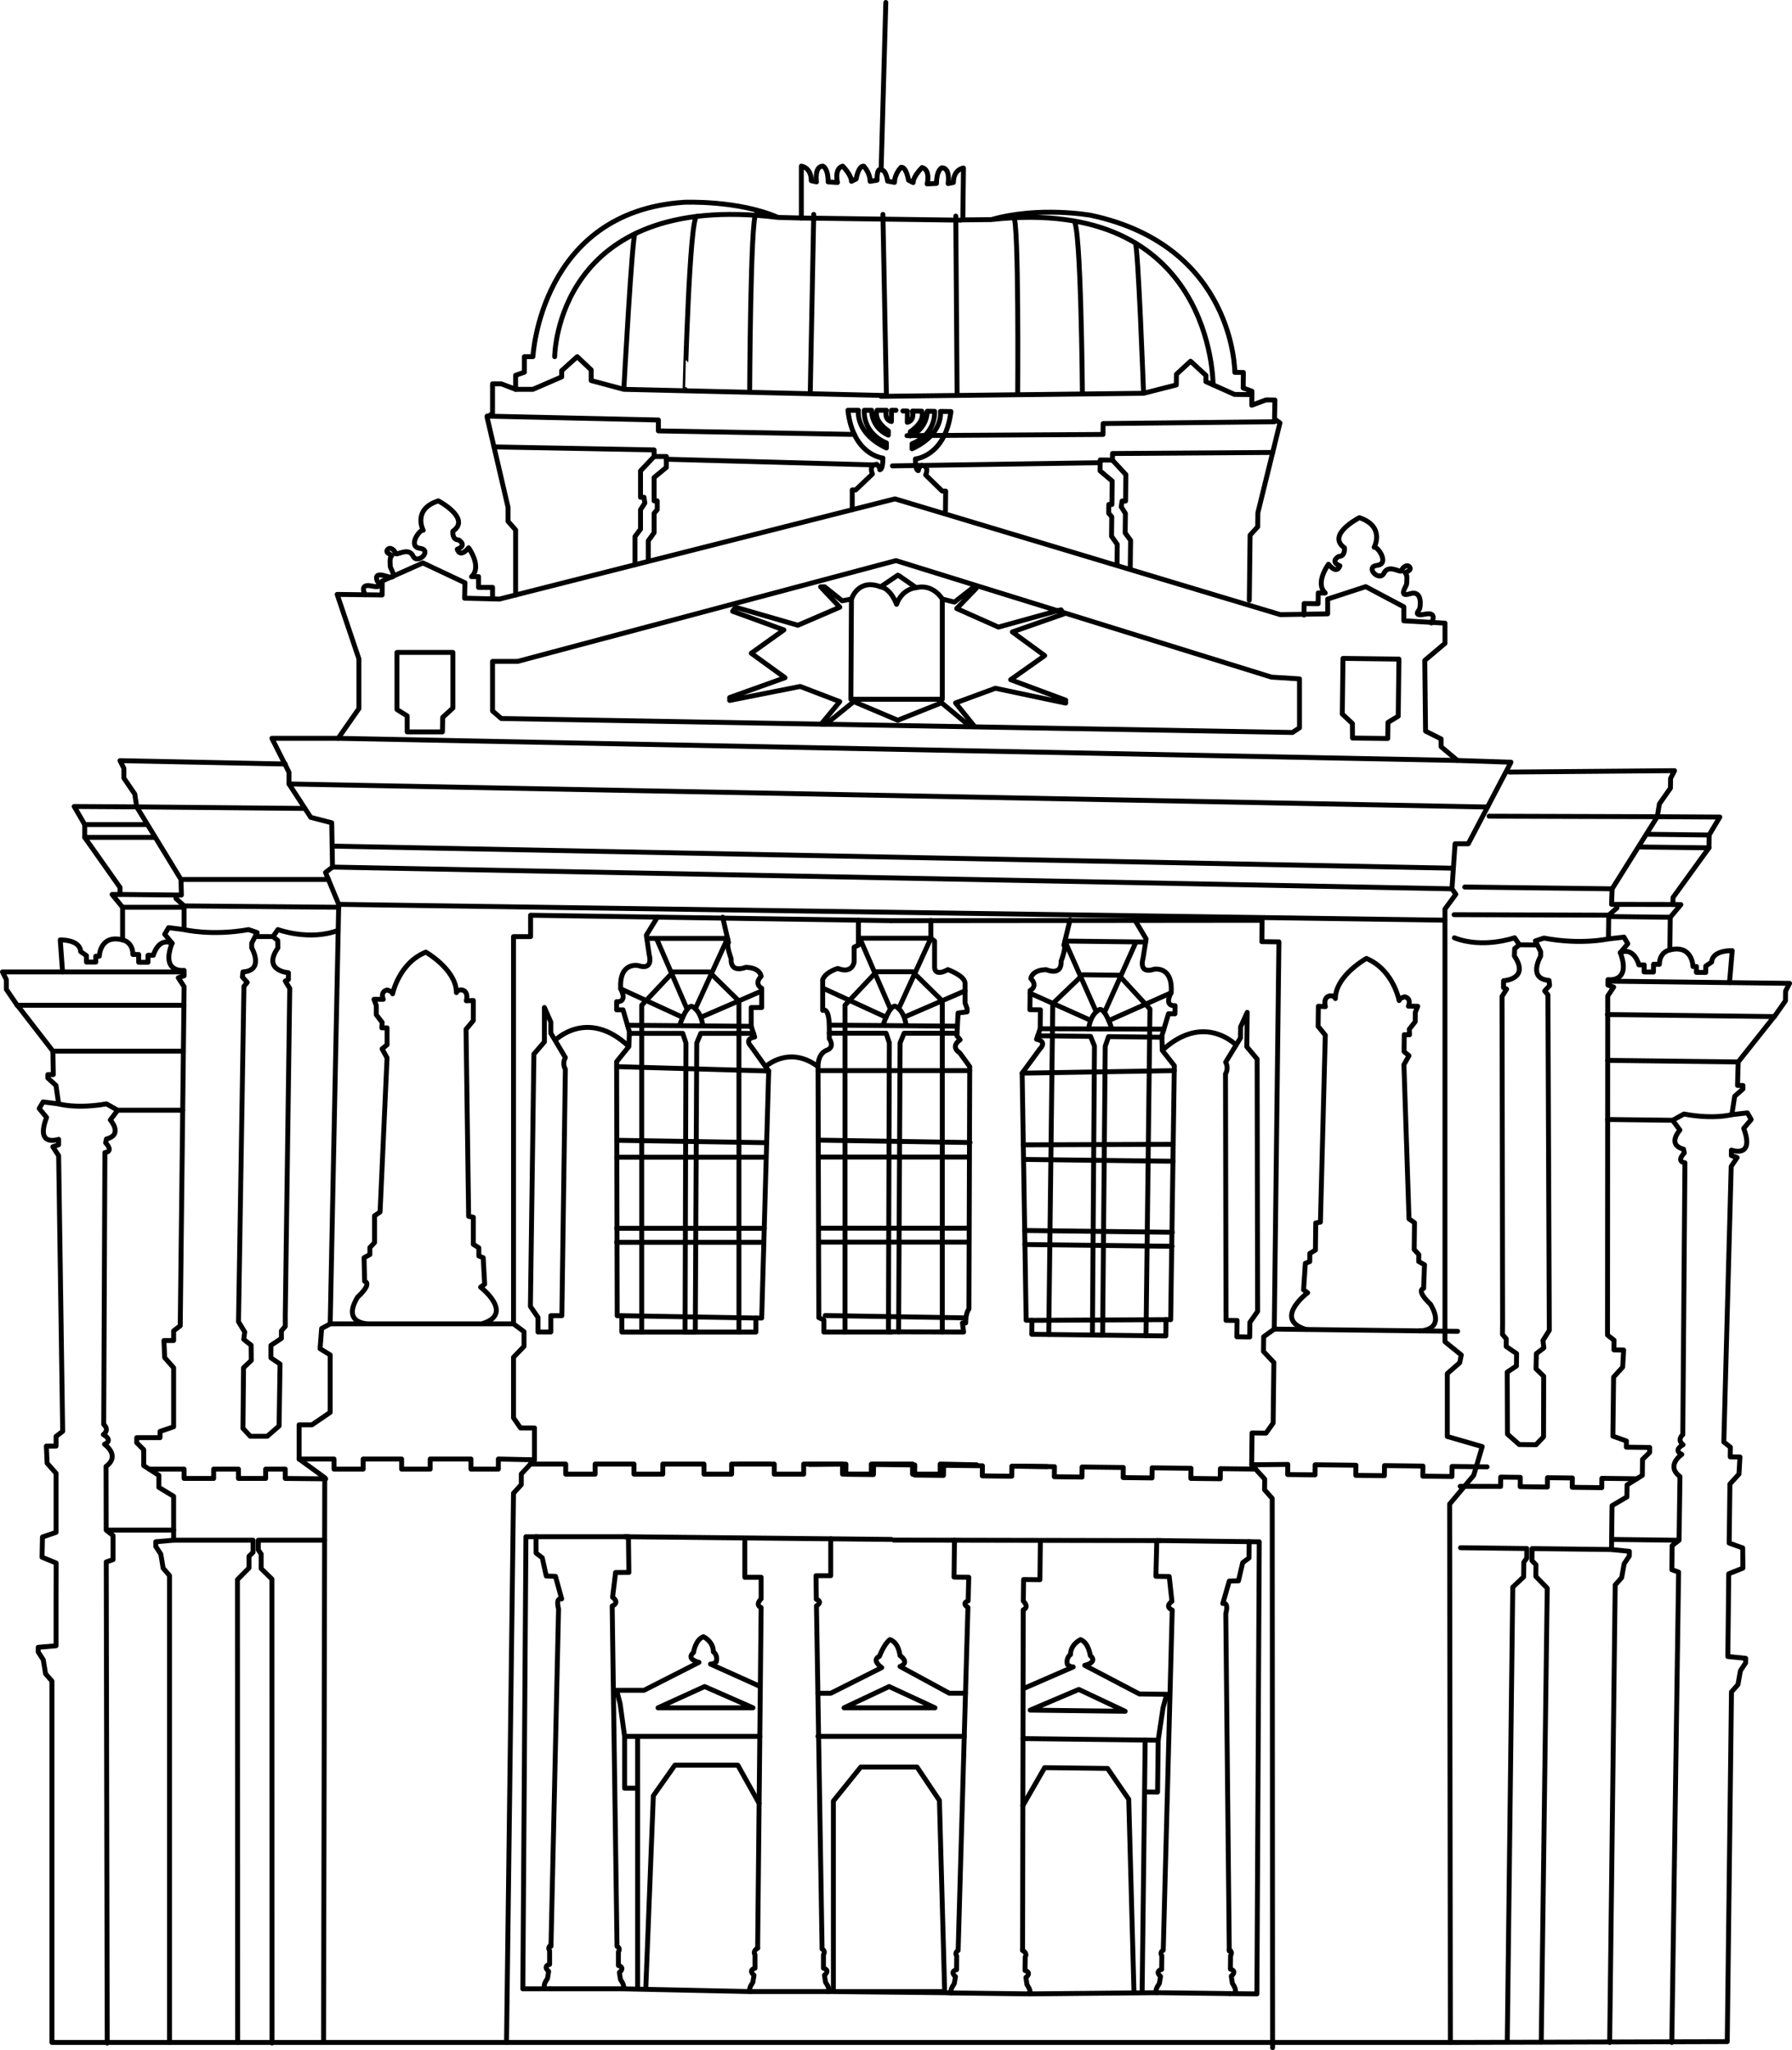
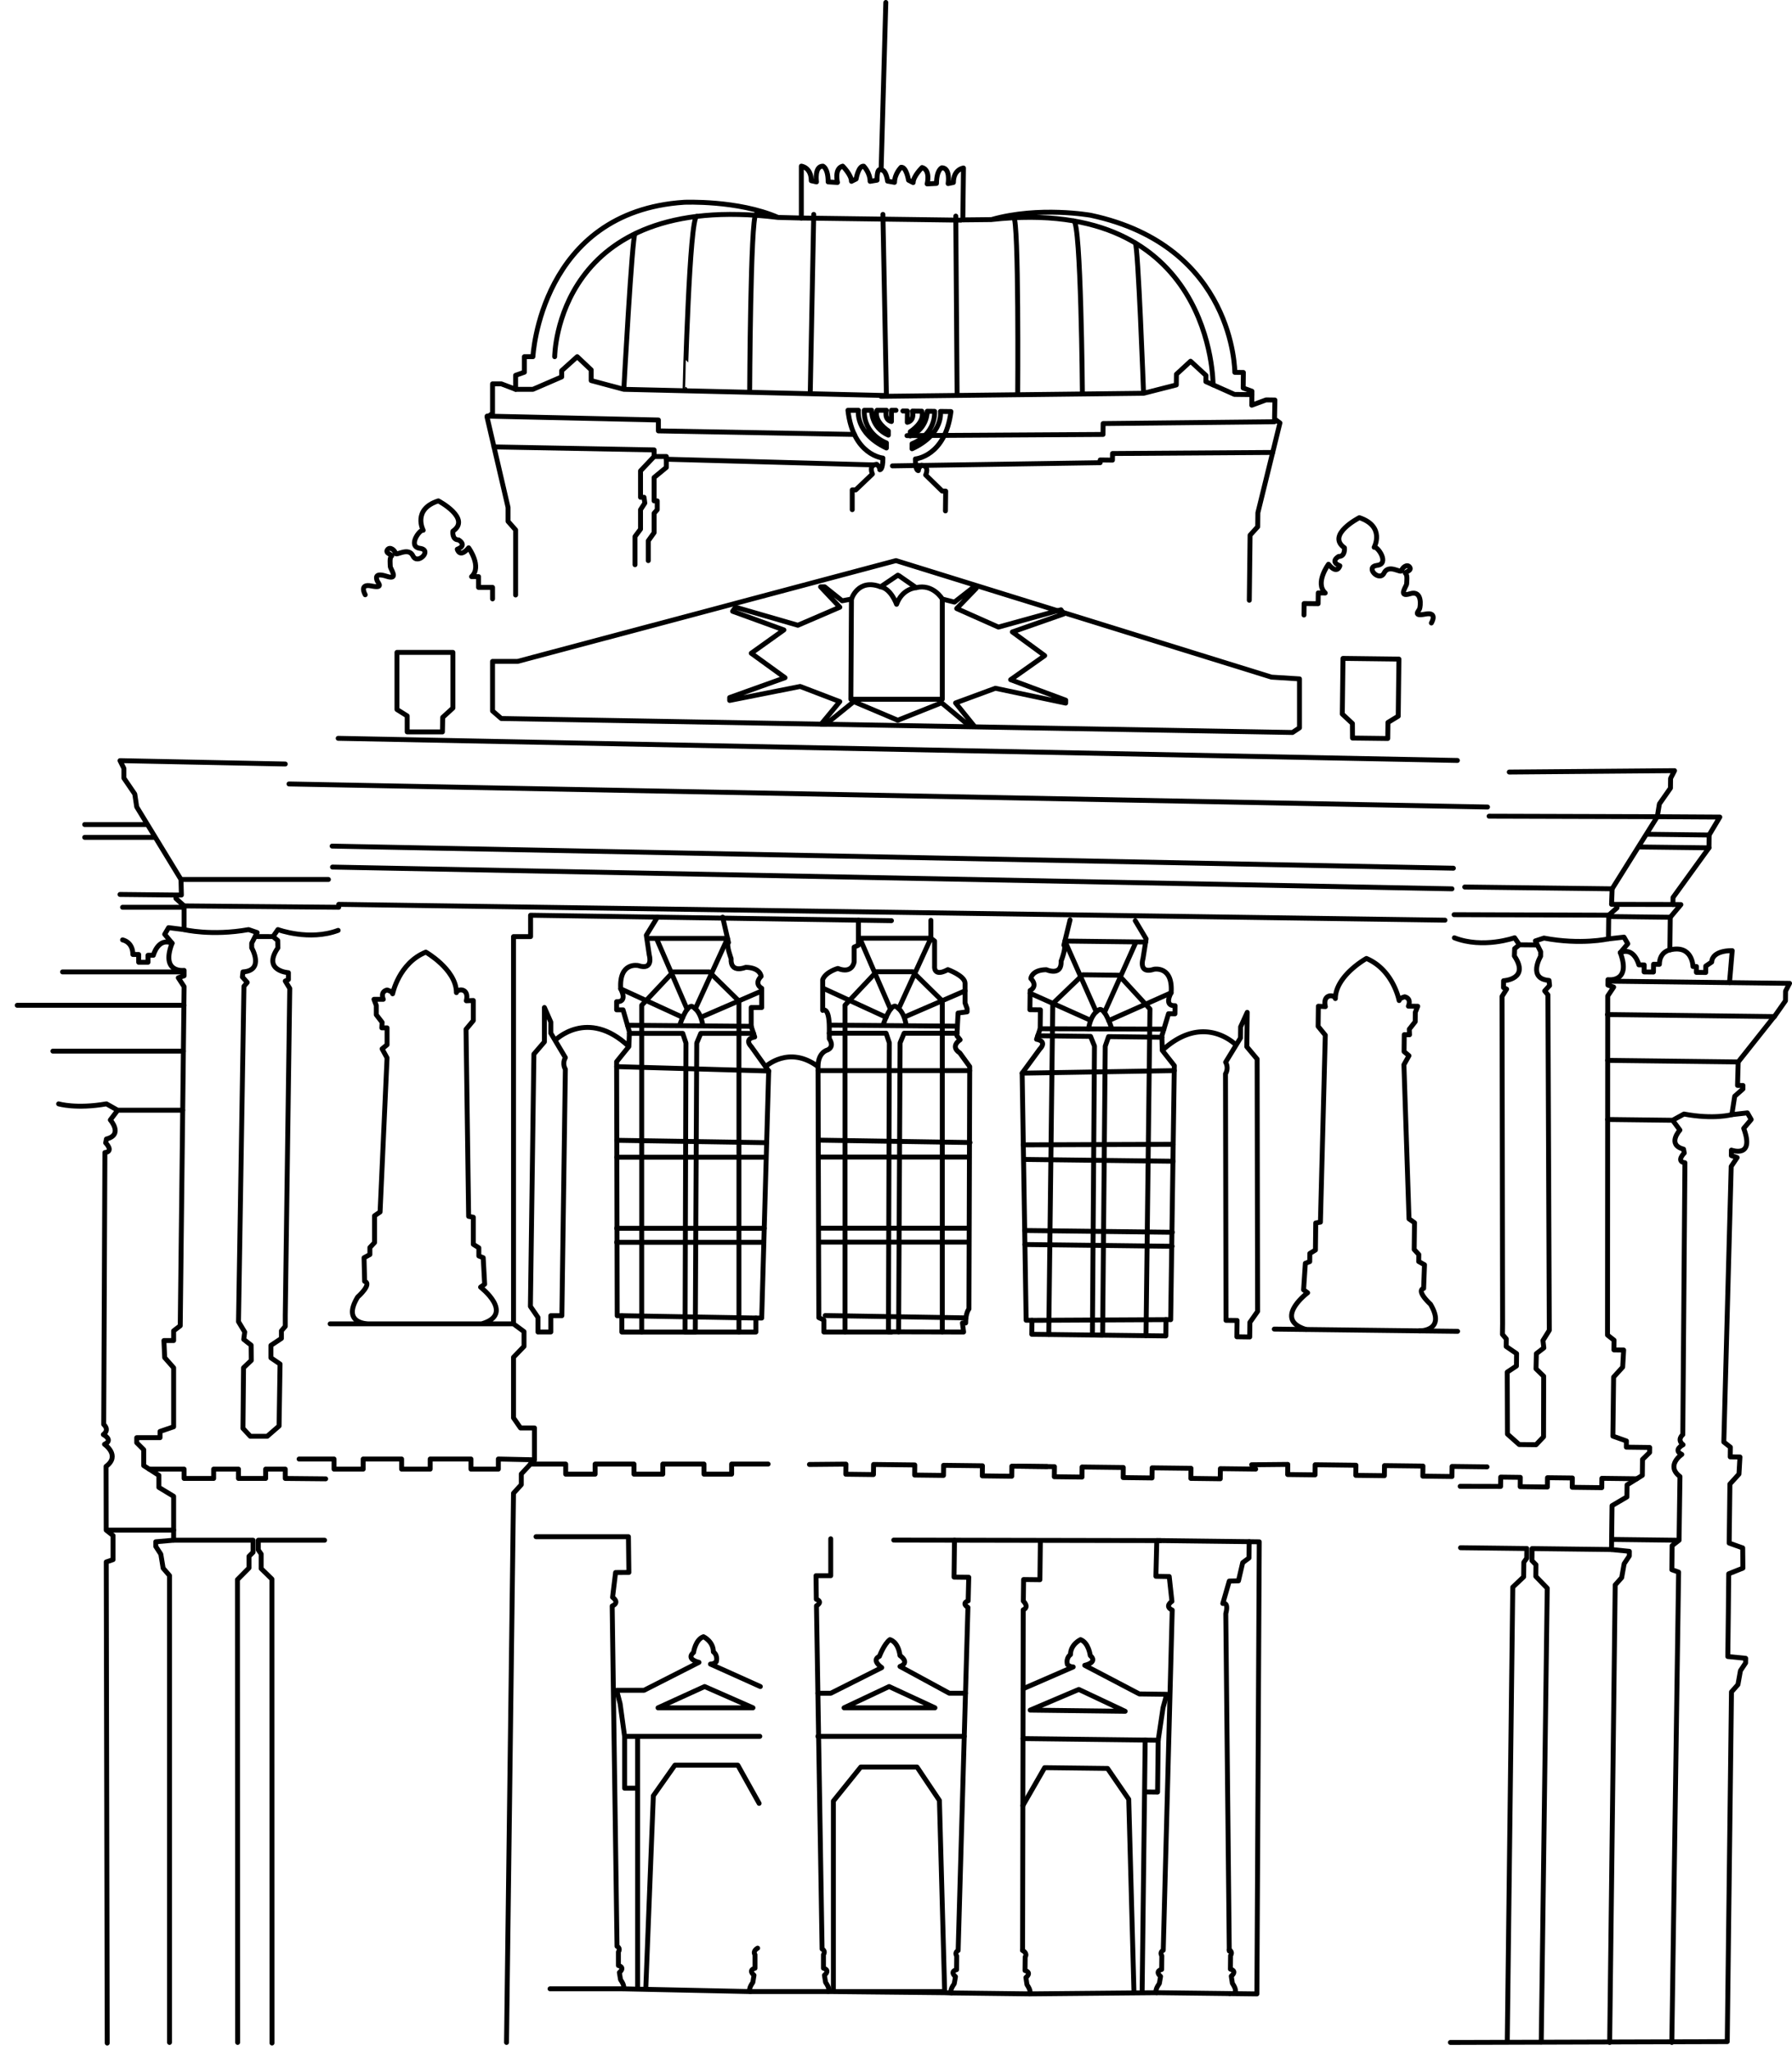
<svg xmlns="http://www.w3.org/2000/svg" width="182.6" height="208.911" viewBox="0 0 182.6 208.911">
  <g fill="none" stroke="#000" stroke-width=".5" stroke-linecap="round" stroke-linejoin="round" stroke-miterlimit="10">
-     <path d="M32.97 208.124h114.82l-.078-54.858 2.454-2.93.87-2.928-3.56-1.03v-6.41l1.266-1.11.158-.79-1.662-1.347V92.63l1.108-1.505-.396-.554.317-4.59h1.346l4.354-8.312-5.462-.178-1.662-1.405v-.792l-1.583-.792-.08-7.203 2.06-1.742v-2.058l-4.196-.237v-1.425l-3.88-2.058-3.878 1.267v1.504l-4.83.08-39.264-11.795L50.9 61.045l-3.562-.09.04-1.57-4.285-2.02-4.146 1.84-.01 1.424-4.58-.06 2.215 6.57v5.066l-2.112 3.028h-6.754l1.742 3.463v1.187l2.216 3.404 2.137.554.08 4.512-.712.554 1.346 3.246-.87 42.746-.872.475-.158 2.058 1.03.633v5.858l-1.86 1.267h-1.307v3.484l2.612 1.9-.12 57.55H5.293v-36.82l-.65-.75-.236-1.426-.515-.792v-.475l1.82-.157v-4.473l.01-3.958-1.438-.594.044-2.058 1.385-.475v-6.016l-.91-1.03-.08-1.742h.99v-.99l.673-.515-.412-28.09-.594-.91.594-.2v-.553s-2.414.855-1.227-2.232l-.752-.91.396-.673 1.584.198-.27-1.876-.83-.752v-.355h.554l-.04-2.39-3.435-4.44-.198-.23-1.108-1.622v-.99l-.397-.79h6.123l-.237-3.26s2.02-.06 2.078 1.186l.594.416v.653h.95v-.594h.356s.06-2.258 2.375-1.664v-3.324l-1.07-1.306h.81v-.712l-3.6-5.106v-1.306L7.56 82.18l6.372.04 17.14.16" />
    <path d="M17.273 208.124V160.55l-.65-.753-.236-1.425-.515-.792v-.475l1.82-.158v-4.473l-1.503-.91v-1.227l-1.545-.99v-1.622l-.712-.712v-.515h2.375v-.633l1.385-.475v-6.016l-.91-1.03-.08-1.74h.99v-.99l.673-.516.396-34.553-.594-.91.594-.198v-.554s-2.414.317-1.227-2.77l-.752-.91.396-.674 1.582.197v-2.414l-.83-.752v-.355h.553l-.04-1.583-4.512-7.4-.198-1.307-1.108-1.623v-.99l-.396-.792 16.84.344M8.63 85.327h7.197M8.63 84.02h6.4m-2.8 7.125 5.7.06m-5.442 1.245h6.273M6.373 99.037H18.76" />
    <path d="M12.488 95.776s1.05.18 1.05 1.485h.593v.793h.95v-.712h.545s.485-1.86 1.91-1.226M1.754 102.44H18.76M5.973 112.484s1.785.54 4.872 0l1.148.648-.752.99s1.347 1.504-.395 1.94l-.08.395s.872.87-.078.99l-.12 27.705s.634.515-.04 1.03c0 0 1.07.553.12.99 0 0 1.662 1.147.158 2.255l.013 6.49.7.555v2.454l-.694.238.1 49.024M5.387 107.11h13.3m-6.694 6.022h6.624m-7.797 42.785h6.873m1.067-61.19s2.772.673 6.57 0l.872.3-.554 1.085v.475s1.326 2.306-.89 2.45l-.06.518.495.554-.336.395-.554 34.177.633 1.05-.1.75.753.595.02 1.544-.793.753-.06 6.174.753.81h1.722l1.207-1.048.098-6.314-.93-.633v-1.267l1.07-.712v-.772l.392-.455v-1.108l.458-33.327-.458-.752.32-.15v-.7s-2.692-.178-1.07-2.533l-.02-.752-.475-.396.495-.713s3.197 1.188 6.14.08m-8.464.63 1.83.005m-9.379-5.82h15.02M18.76 92.313l15.754.138M15.2 149.703h3.56v.95h3.01v-.95h2.53v.95h2.77v-.95h1.997v.95l4.118.04m-15.492 6.254h8.094v1.227l-.416.415v1.187l-1.176 1.187.02 47.16m8.861-51.176H26.32v.99l.29.415v1.484l1.096 1.07.01 47.28M44.25 74.58h-2.76v-1.63l-1.04-.653v-5.818h5.7v5.67l-1.038.95-.03 1.484zm-7.035-13.973s-.682-1.165.624-.898c1.305.266.682-.298.593-.535s-.297-.86.98-.445.356-.772.356-1.01c0-.236-.09-.89.118-1.038.208-.148-.683-.267-.416-.653.267-.387.772.058.83.355.06.297 1.326-.69 1.782.267s2.02-.597.712-.774c-1.306-.176 0-1.987.327-1.84 0 0-1.128-2.136 1.544-2.997 0 0 3.384 1.782 1.484 3.088 0 0-.118.89.58.89 0 0 .935.535-.134.95 0 0 .237.958 1.158-.144 0 0 1.395 1.926.297 2.935h.713v1.097h1.425v1.17M34.46 75.234l114.044 2.256M50.188 67.397v5.047l.89.772 80.624 1.424.713-.475v-4.987l-2.85-.178L91.3 57.126l-38.56 10.27z" />
    <path d="m91.482 73.394-4.485-1.9-2.85 2.306-.476-.008 1.902-2.298-4.037-1.544-7.184 1.425v-.297l5.64-2.02-3.442-2.493 3.325-2.375-5.225-1.9.297-.416 6.353 1.84 4.275-1.84-1.96-2.078h.417l1.78 1.425.95-.177s.654-2.137 2.97-1.247l1.753-1.187M52.54 60.63V54l-.77-.872v-1.425l-2.136-9.183.554-.396v-3.008h.898l1.453.554v-1.425l.894-.317v-1.583h.87s.753-14.783 15.417-15.733c0 0 5.463-.237 9.56 1.544l2.375.06V16.93s1.01.12 1.01 1.485l.533.12s-.237-1.604.653-1.604c0 0 .535.18.535 1.604l.95.06s-.356-1.426.534-1.663c0 0 .89.892.89 1.545l.475-.237s.237-1.366.772-1.306c0 0 .653.653.653 1.544l.712-.12s-.06-1.305.416-1.06M56.52 36.347s.08-16.98 22.758-14.19" />
    <path d="M52.54 39.672h1.764l2.93-1.267v-.633l1.582-1.425 1.425 1.346v1.087l3.326.892 26.756.633-.357-18.457m-26.4 17.824s.85-15.708 1.14-15.85m5.094 15.85S70.255 22.13 71 22.05m5.388 17.925s.08-17.826.635-18.127m5.541 18.127.353-18.127m-1.263.369 16.267.218M49.634 42.403l17.454.395v1.11l19.973.362" />
    <path d="M86.84 51.937v-2.014h.355l1.702-1.623s-.435-.91.435-.99c0 0 .317.238.317.555 0 0 .316.08.316-1.187 0 0-3.048-.277-3.562-4.868h1.07s-.397 2.296 2.85 3.84v-.516s-2.336-.83-2.257-3.325h.752s-.08 1.74 1.7 2.532v-.435s-1.543-.99-1.147-2.098h.95s-.277.95.515 1.147V41.81h.465" />
    <path d="m50.336 45.54 16.317.306v.673H67.9v.276l21.164.58" />
    <path d="m66.653 46.52-1.385 1.463v2.692h.356l.08.593-.436.67v1.982l-.562.752v2.874m3.194-10.75v.83l-1.247 1.03v2.385h.317v.897l-.317.36v1.98l-.594.83v2.02M51.613 208.124l.712-55.966.792-.87v-1.09l1.345-1.444v-3.246h-1.425l-.712-1.03v-6.173l1.07-1.11v-1.503l-1.07-.79V95.44h1.74v-2.177l33.407.503 3.364.05M33.643 134.9h18.683m-14.814 0s-2.73 0-1.07-2.73c0 0 1.515-1.336.713-1.603l-.06-2.404.595-.327v-.712l.475-.505v-2.732l.564-.386.71-15.703-.504-.92.505-.417v-1.722h-.533l.03-.563-.594-.772v-.95l-.237-.623h.95s-.356-.772.386-.95c0 0 .564.148.564.386 0 0 .623-3.117 3.384-4.245 0 0 3.012 1.72 3.114 4.007l.003.12c.12-.446 1.336-.476 1.01.83l.71-.03v2.048l-.74.89.266 19.06.475.088v2.76l.564.357v.83l.445.18.148 2.7-.416.297s3.532 2.73.118 3.74" />
    <path d="M54.82 135.732v-1.484l-.773-1.128.356-25.707 1.07-1.247v-3.503l.652 1.484v1.128l1.484 2.494c-.357.652 0 1.186 0 1.186l-.357 25.113h-1.128v1.66H54.82zm12.17-42.274-1.13 1.844.298 2.02s.475 1.602-1.128 1.068c0 0-1.96-.416-1.78 2.375 0 0 .77 1.366-.417 1.306v.832h.653l.653 2.256-.06 1.484-1.247 1.544.06 25.885h.474v1.663h13.655v-1.425h.594l.712-25.173-1.78-2.494s-.793-.76.355-.973l-.356-1.084v-1.92h1.07v-1.96s-.832-.415-.06-1.216c0 0-.06-.89-1.573-.92 0 0-1.573.683-1.484-.89 0 0-.534-1.426-.267-1.634l-.594-2.586m-17.076 12.55s3.303-3.347 7.518.63" />
    <path d="M78.01 108.69s2.377-2.228 5.346 0l.08 25.578.514.237v1.227h6.887m-3.365-41.966v2.544l-.435.198v1.504s-.158 1.267-1.662.673c0 0-1.227.33-1.544 1.135v3.14s.674-.475.674 1.82v1.07s.594.792-.198 1.148c0 0-.954.218-.95 1.692m-52.88 39.985h3.562v1.028h2.968v-1.028h3.918v1.028h2.91v-1.028h4.155v1.028h2.79v-1.028l3.682.08m-.415.435h3.597v1.027h2.998v-1.028H64.6v1.027h2.937v-1.028h4.197v1.027h2.818v-1.028h3.718" />
-     <path d="M75.297 149.19h3.597v1.027h2.998v-1.028h3.958v1.027h2.937v-1.028h4.198v1.027h2.818v-1.028l3.717.078m-43.475 53.397h-2.77l.316-46.07h1.03v1.66l.633.486.41 1.86.936.03.632 2.296s-.633-.237-.317 1.03l-.773 34.373" />
    <path d="M54.62 156.59h9.416l.045 3.642-1.355.008-.306 2.525s.79.515-.04.89l.494 34.673s.396.178.14.574v1.385s.73.158.098.712l.12.73s.514.694.256.93h-7.44" />
-     <path d="M56.144 198.21s-.396.177-.14.573v1.385s-.73.158-.098.712l-.12.732s-.514.693-.256.93m8.115-45.952 27.19.278m-14.94-.153v4.01h1.662v2.198s-.653.594 0 .89l-.355 34.703" />
    <path d="M77.202 198.516s-.53.267-.272.663v1.384s-.732.158-.1.712l-.118.732s-.515.693-.257.93h7.93c.256-.237-.258-.93-.258-.93l-.12-.732c.634-.554-.098-.712-.098-.712v-1.385c.256-.397-.14-.575-.14-.575l-.574-34.97s.712-.4-.015-.667l-.03-2.404h1.5v-3.76m-19.264-21.07V102.44l3.206-3.403h3.68l3.025 2.973v33.722m-11.929-1.662 13.655.237m-14.19-7.717h15.002m.04-1.427H62.833m0-7.243H78.01m.112-1.482-15.27-.24m-.019-7.508 15.496.444" />
    <path d="m63.942 104.475 5.303.045 7.303.063m-7.303-.063s.643-2.035 1.247-1.976c0 0 .89.297 1.128 1.996m-.213-.87 6.21-2.69" />
    <path d="m70.856 102.792 3.28-7.17h-8.228m4.114 7.233L66.89 95.62m2.68 8.05-6.32-2.907m.884 4.539h5.435l.328.983-.09 29.447h1.04l.15-29.447.41-.983h5.376m9.323 30.414v-33.29l3.206-3.405h3.68l3.025 2.974v33.722m-11.929-1.663 14.34.238m-14.875-7.719h15.002m.04-1.425H83.553m0-7.243H98.73m.112-1.483-15.27-.238m-.215-7.086H98.81" />
    <path d="m84.662 104.46 5.303.045 7.303.062m-7.303-.062s.643-2.035 1.247-1.976c0 0 .89.296 1.128 1.995m-.213-.869 6.21-2.69" />
    <path d="m91.576 102.777 3.28-7.172H87.61m3.132 7.235-3.132-7.235m2.68 8.05-6.32-2.907m13.534 4.539h-5.377l-.41.982-.15 29.446H90.53l.09-29.447-.33-.983h-5.787m-7.08 71.649H63.645l-.455-3.325-.356-1.367h2.79l5.6-2.85s-1.384-.297-.553-1.01c0 0 .18-1.305 1.01-1.602 0 0 1.01.476 1.01 1.545 0 0 .474.297.296 1.01 0 0-.237.236-.594.236l5.083 2.287" />
    <path d="m67.05 174.025 4.748-2.167 4.928 2.167zm-1.248 28.637.772-19.672 2.196-3.118h6.412l2.17 3.89m-13.866 18.9 12.97.277m-12.811-26.005v5.285h1.326v20.473m-.001-20.472v-5.286M29.448 79.885l122.127 2.35M33.843 86.217l114.252 2.253M33.88 88.355l114.07 2.216M34.514 92.154l112.724 1.612m16.782 114.358.564-46.62.66-.743.254-1.42.524-.786.006-.475-1.82-.18.055-4.473 1.515-.892.015-1.227 1.555-.97.02-1.624.72-.704.007-.514-2.375-.03.008-.632-1.38-.492.074-6.016.923-1.018.1-1.74-.99-.012.013-.99-.667-.522.023-34.555.605-.904-.59-.205.006-.553s2.41.346 1.26-2.756l.763-.9-.388-.678-1.586.18.03-2.415.84-.742.003-.356-.554-.008.06-1.583 4.6-7.347.214-1.304 1.128-1.61.012-.99.405-.786-16.842.14m20.348 7.721-7.198-.087m7.214-1.219-6.402-.077m2.714 7.158-5.7-.01m5.427 1.312-6.273-.075m12.308 6.735-12.388-.15" />
    <path d="M170.153 96.794s-1.05.166-1.067 1.472l-.594-.007-.01.79-.95-.01.01-.712-.545-.007s-.462-1.865-1.895-1.25m15.703 6.52-17.006-.207m12.666 10.197s-1.792.518-4.872-.06l-1.156.635.74 1s-1.364 1.487.372 1.943l.073.397s-.88.86.067.99l-.216 27.705s-.64.507.027 1.03c0 0-1.074.54-.13.987 0 0-1.676 1.128-.186 2.254l-.092 6.49-.706.547-.03 2.454.69.247-.692 47.926m6.762-99.912-13.298-.16m6.619 6.102-6.623-.08m7.28 42.877-6.873-.083m-.329-61.199s-2.78.64-6.57-.08l-.874.29.54 1.092-.005.475s-1.354 2.29.86 2.46l.054.52-.5.548.33.4.142 34.18-.647 1.042.09.753-.76.585-.037 1.543.782.762-.015 6.175-.762.802-1.72-.02-1.195-1.064-.023-6.314.938-.623.015-1.266-1.06-.724.01-.772-.39-.46.014-1.108-.055-33.33.467-.745-.317-.154.008-.7s2.693-.146 1.1-2.52l.028-.752.48-.39-.485-.718s-3.21 1.15-6.14.005m8.457.728-1.83-.017m9.448-5.703-15.017-.183m14.667 2.869-15.752-.052m18.622 57.481-3.563-.043-.01.95-3.01-.036.012-.95-2.534-.03-.01.95-2.77-.034.01-.95-1.996-.025-.012.95-4.12-.01m15.421 6.441-8.093-.098-.015 1.227.41.42-.014 1.188 1.163 1.202-.61 46.245m-8.223-50.37 6.754.082-.012.99-.294.41-.018 1.485-1.11 1.055-.56 46.305M138.648 75.217l2.76.034.02-1.632 1.047-.64.07-5.818-5.698-.07-.07 5.67 1.03.963.01 1.484zm7.205-11.734s.696-1.157-.613-.905c-1.31.25-.68-.305-.587-.54s.307-1.935-.974-1.535c-1.282.4-.348-.776-.345-1.014.003-.238.1-.89-.106-1.04-.207-.152.685-.26.422-.65-.262-.388-.772.05-.835.347-.063.296-1.317-.707-1.784.246-.467.953-2.01-.622-.703-.782 1.308-.16.024-1.986-.304-1.842 0 0 1.154-2.124-1.507-3.017 0 0-3.406 1.74-1.522 3.07 0 0 .108.892-.59.883 0 0-.94.523.122.95 0 0-.25.955-1.156-.158 0 0-1.418 1.91-.332 2.93l-.712-.008-.013 1.098-1.427-.015-.014 1.17M91.482 73.394l4.46-1.78 2.824 2.34.475-.004-1.872-2.32 4.056-1.496 7.166 1.512.004-.297-5.615-2.088 3.472-2.452-3.296-2.415 5.247-1.836-.292-.42-6.373 1.763-4.252-1.892 1.984-2.053-.417-.005-1.798 1.403-1.237-.312s-.926-1.583-2.664-1.16l-1.74-1.21m35.686 2.494.08-6.63.777-.86.017-1.425 2.248-9.155-.55-.402.037-1.93-.9-.012-1.458.538.017-1.425-.892-.327.02-1.583-.872-.01s.038-12.876-14.685-16.008c0 0-5.264-.945-10.115.44l-2.914.03.065-5.284s-1.01.108-1.027 1.473l-.536.112s.257-1.6-.634-1.61c0 0-.536.17-.554 1.595l-.95.048s.372-1.42-.515-1.67c0 0-.902.88-.91 1.534l-.472-.243s-.22-1.37-.756-1.316c0 0-.66.645-.672 1.536l-.71-.127s-.12-1.133-.655-1.157L90.262.25m33.348 38.966s.127-19.358-22.584-16.843" />
    <path d="m127.552 40.21-1.765-.02-2.913-1.303.007-.633-1.565-1.444-1.44 1.328-.014 1.088-3.334.85-26.762.31m26.76-.309s-.556-15.175-.845-15.32M110.293 40s-.14-17.4-.883-17.49m-5.71 17.715s.135-17.826-.414-18.134M97.525 40.15l-.133-18.13m32.474 20.956-17.46.185-.012 1.11-19.976.12" />
    <path d="m96.338 52.06.024-2.015-.356-.004-1.682-1.642s.446-.905-.423-.995c0 0-.318.234-.322.55 0 0-.318.075-.302-1.19 0 0 3.05-.24 3.62-4.826l-1.068-.013s.368 2.3-2.896 3.804l.006-.514s2.345-.803 2.296-3.297l-.752-.01s.058 1.743-1.732 2.513l.005-.435s1.555-.97 1.173-2.084l-.95-.01s.266.953-.528 1.142l.014-1.148L92 41.88" />
    <path d="m129.683 46.105-16.32.108-.007.673-1.247-.015-.004.278-21.17.324" />
-     <path d="m113.356 46.886 1.368 1.48-.033 2.692-.355-.004-.086.593.426.673-.024 1.984.552.758-.035 2.874m-3.063-10.788-.01.83 1.234 1.045-.03 2.385-.315-.004-.01.895.31.364-.023 1.98.584.837-.025 2.02m15.851 151.16-.036-55.97-.78-.88.012-1.09-1.328-1.46.04-3.244 1.424.017.725-1.02.074-6.175-1.055-1.12.017-1.505 1.078-.778.477-39.458-1.74-.022.025-2.176-37.77.037" />
    <path d="m148.525 135.66-3.542-.042-15.138-.183" />
    <path d="M144.657 135.614s2.73.033 1.102-2.718c0 0-1.5-1.354-.694-1.61l.088-2.405-.59-.333.01-.712-.47-.51.033-2.73-.56-.394-.52-15.71.515-.914-.5-.422.02-1.722.535.006-.023-.564.603-.765.01-.95.246-.62-.95-.012s.366-.767-.374-.955c0 0-.567.142-.57.38 0 0-.586-3.125-3.332-4.287 0 0-3.033 1.685-3.163 3.97a2.248 2.248 0 0 0-.004.118c-.112-.447-1.33-.49-1.018.82l-.712-.04-.025 2.05.73.898-.497 19.053-.476.083-.033 2.76-.57.35-.01.83-.446.173-.18 2.7.41.302s-3.564 2.688-.163 3.74m-5.737.762.018-1.484.785-1.12-.045-25.71-1.053-1.26.042-3.502-.672 1.476-.014 1.128-1.514 2.475a1.186 1.186 0 0 1-.014 1.186l.052 25.116 1.128.014-.02 1.662 1.306.018zM115.68 93.817l1.108 1.857-.32 2.015s-.495 1.596 1.114 1.08c0 0 1.964-.39 1.752 2.397 0 0-.788 1.356.4 1.31l-.01.832-.653-.01-.68 2.25.042 1.484 1.228 1.56-.373 25.882-.475-.006-.02 1.662-13.654-.165.017-1.425-.594-.007-.407-25.18 1.81-2.472s.802-.75-.343-.978l.37-1.08.022-1.92-1.07-.013.025-1.96s.836-.405.074-1.215c0 0 .07-.89 1.585-.9 0 0 1.565.7 1.495-.874 0 0 .552-1.418.287-1.63l.625-2.577m16.923 12.761s-3.262-3.387-7.525.54m33.092 42.437-3.562-.043-.013 1.027-2.968-.036.013-1.027-3.918-.047-.013 1.028-2.91-.035.014-1.03-4.156-.05-.012 1.028-2.79-.033.012-1.03-3.682.036m.41.44-3.597-.043-.012 1.03-2.997-.038.013-1.03-3.957-.047-.014 1.03-2.937-.037.01-1.028-4.196-.05-.012 1.027-2.818-.034.013-1.027-3.718-.045" />
    <path d="m106.702 149.444-3.597-.044-.013 1.03-2.998-.038.013-1.028-3.957-.048-.012 1.028-2.938-.035.012-1.03-4.196-.05-.013 1.028-2.818-.034.013-1.028-3.718.034m42.825 53.917 2.77.034.24-46.07-1.028-.013-.02 1.662-.64.476-.432 1.854-.935.02-.66 2.288s.635-.23.303 1.033l.357 34.382" />
    <path d="m127.287 157.095-9.414-.114-.09 3.642 1.357.024.276 2.53s-.798.504.03.89l-.915 34.663s-.397.172-.144.57l-.017 1.386s-.735.15-.11.71l-.127.732s-.523.686-.27.927l7.44.09" />
    <path d="M125.26 198.692s.394.183.132.576l-.017 1.385s.73.167.09.714l.11.734s.506.7.246.934m-7.557-46.049-27.193-.052m14.942.029-.05 4.01-1.66-.02-.028 2.198s.646.603-.01.89l-.066 34.704" />
    <path d="M104.2 198.744s.526.274.264.666l-.017 1.385s.73.167.09.714l.11.733s.506.7.246.933l-7.93-.096c-.253-.24.27-.927.27-.927l.128-.73c-.626-.563.11-.712.11-.712l.016-1.384c-.252-.4.145-.572.145-.572l.998-34.96s-.708-.408.023-.667l.06-2.404-1.5-.018.047-3.758m19.515-20.839.402-33.29-3.164-3.442-3.68-.044-3.06 2.936-.408 33.72m11.948-1.518-13.657.072m14.282-7.545-15-.182m-.024-1.425 15.04.18m.089-7.24-15.176-.184m-.094-1.486 15.272-.053m.109-7.509-15.5.258" />
    <path d="m118.597 104.87-5.303-.018-7.303-.026" />
    <path d="M113.294 104.852s-.618-2.043-1.223-1.99c0 0-.893.285-1.15 1.98m.221-.866-6.176-2.765" />
    <path d="m111.704 103.104-3.193-7.21 8.228.1m-4.202 7.183 3.22-7.196m-2.777 8.017 6.355-2.83m-.94 4.528-5.434-.066-.34.978-.268 29.446-1.04-.012.21-29.447-.4-.987-5.376-.065m-1.507 71.619 13.777.167.495-3.32.373-1.36-2.79-.035-5.566-2.917s1.388-.28.565-1.003c0 0-.162-1.308-.99-1.615 0 0-1.015.463-1.028 1.53 0 0-.48.292-.31 1.007 0 0 .236.24.592.245l-5.11 2.224" />
    <path d="m114.65 174.38-4.724-2.226-4.954 2.107zm.9 28.648-.535-19.68-2.158-3.145-6.412-.077-2.217 3.864m13.636 19.066-12.97.12m13.123-25.848-.063 5.284-1.326-.016-.248 20.473m.248-20.473.064-5.284M94.855 93.78v1.825l.376.29v2.583s-.13 1.128 1.354.327c0 0 1.75.63 1.75 1.395v2.002l.21.575v.328l-.92.123-.12 2.316.327.415s-1.068.652-.03 1.335l1.01 1.395-.08 24.698s-.336.356-.336 1.425h-.327l.12.92-6.62-.016m4.448-74.671v10.21H86.7l.06-10.21" />
    <path d="M93.353 59.885s-1.41.07-1.995 1.694c0 0-.56-1.597-1.63-1.782m-6.385 112.746h1.308l5.196-2.614s-1.108-.753-.237-1.15c0 0 .474-1.264 1.068-1.7 0 0 .83.158 1.03 1.622 0 0 1.068.715 0 1.11l5.026 2.73h1.644" />
    <path d="m86.007 174.025 4.592-2.167 4.67 2.167zM84.92 202.94v-19.415l2.79-3.464h5.732l2.282 3.405.535 19.474zm-.535 0h.534l11.34.116.704.024m50.829 5.044 28.21-.084.43-35.635.66-.744.255-1.42.524-.786.007-.475-1.82-.18.055-4.473.04-3.958 1.444-.578-.02-2.058-1.378-.492.073-6.016.924-1.018.1-1.74-.99-.012.013-.99-.667-.522.752-28.084.605-.903-.59-.205.006-.554s2.404.884 1.254-2.217l.763-.9-.388-.678-1.585.18.292-1.873.84-.743.003-.356-.554-.006.067-2.39 3.488-4.398.2-.227 1.13-1.61.01-.99.406-.786-6.12-.074.276-3.257s-2.018-.084-2.092 1.162l-.6.408-.007.653-.95-.01.007-.595-.356-.003s-.032-2.258-2.355-1.69l.04-3.325 1.084-1.293-.81-.01.008-.713 3.663-5.062.016-1.306 1.09-1.828-6.37-.038-17.14-.05m-68.392 93.762h14.91" />
  </g>
</svg>